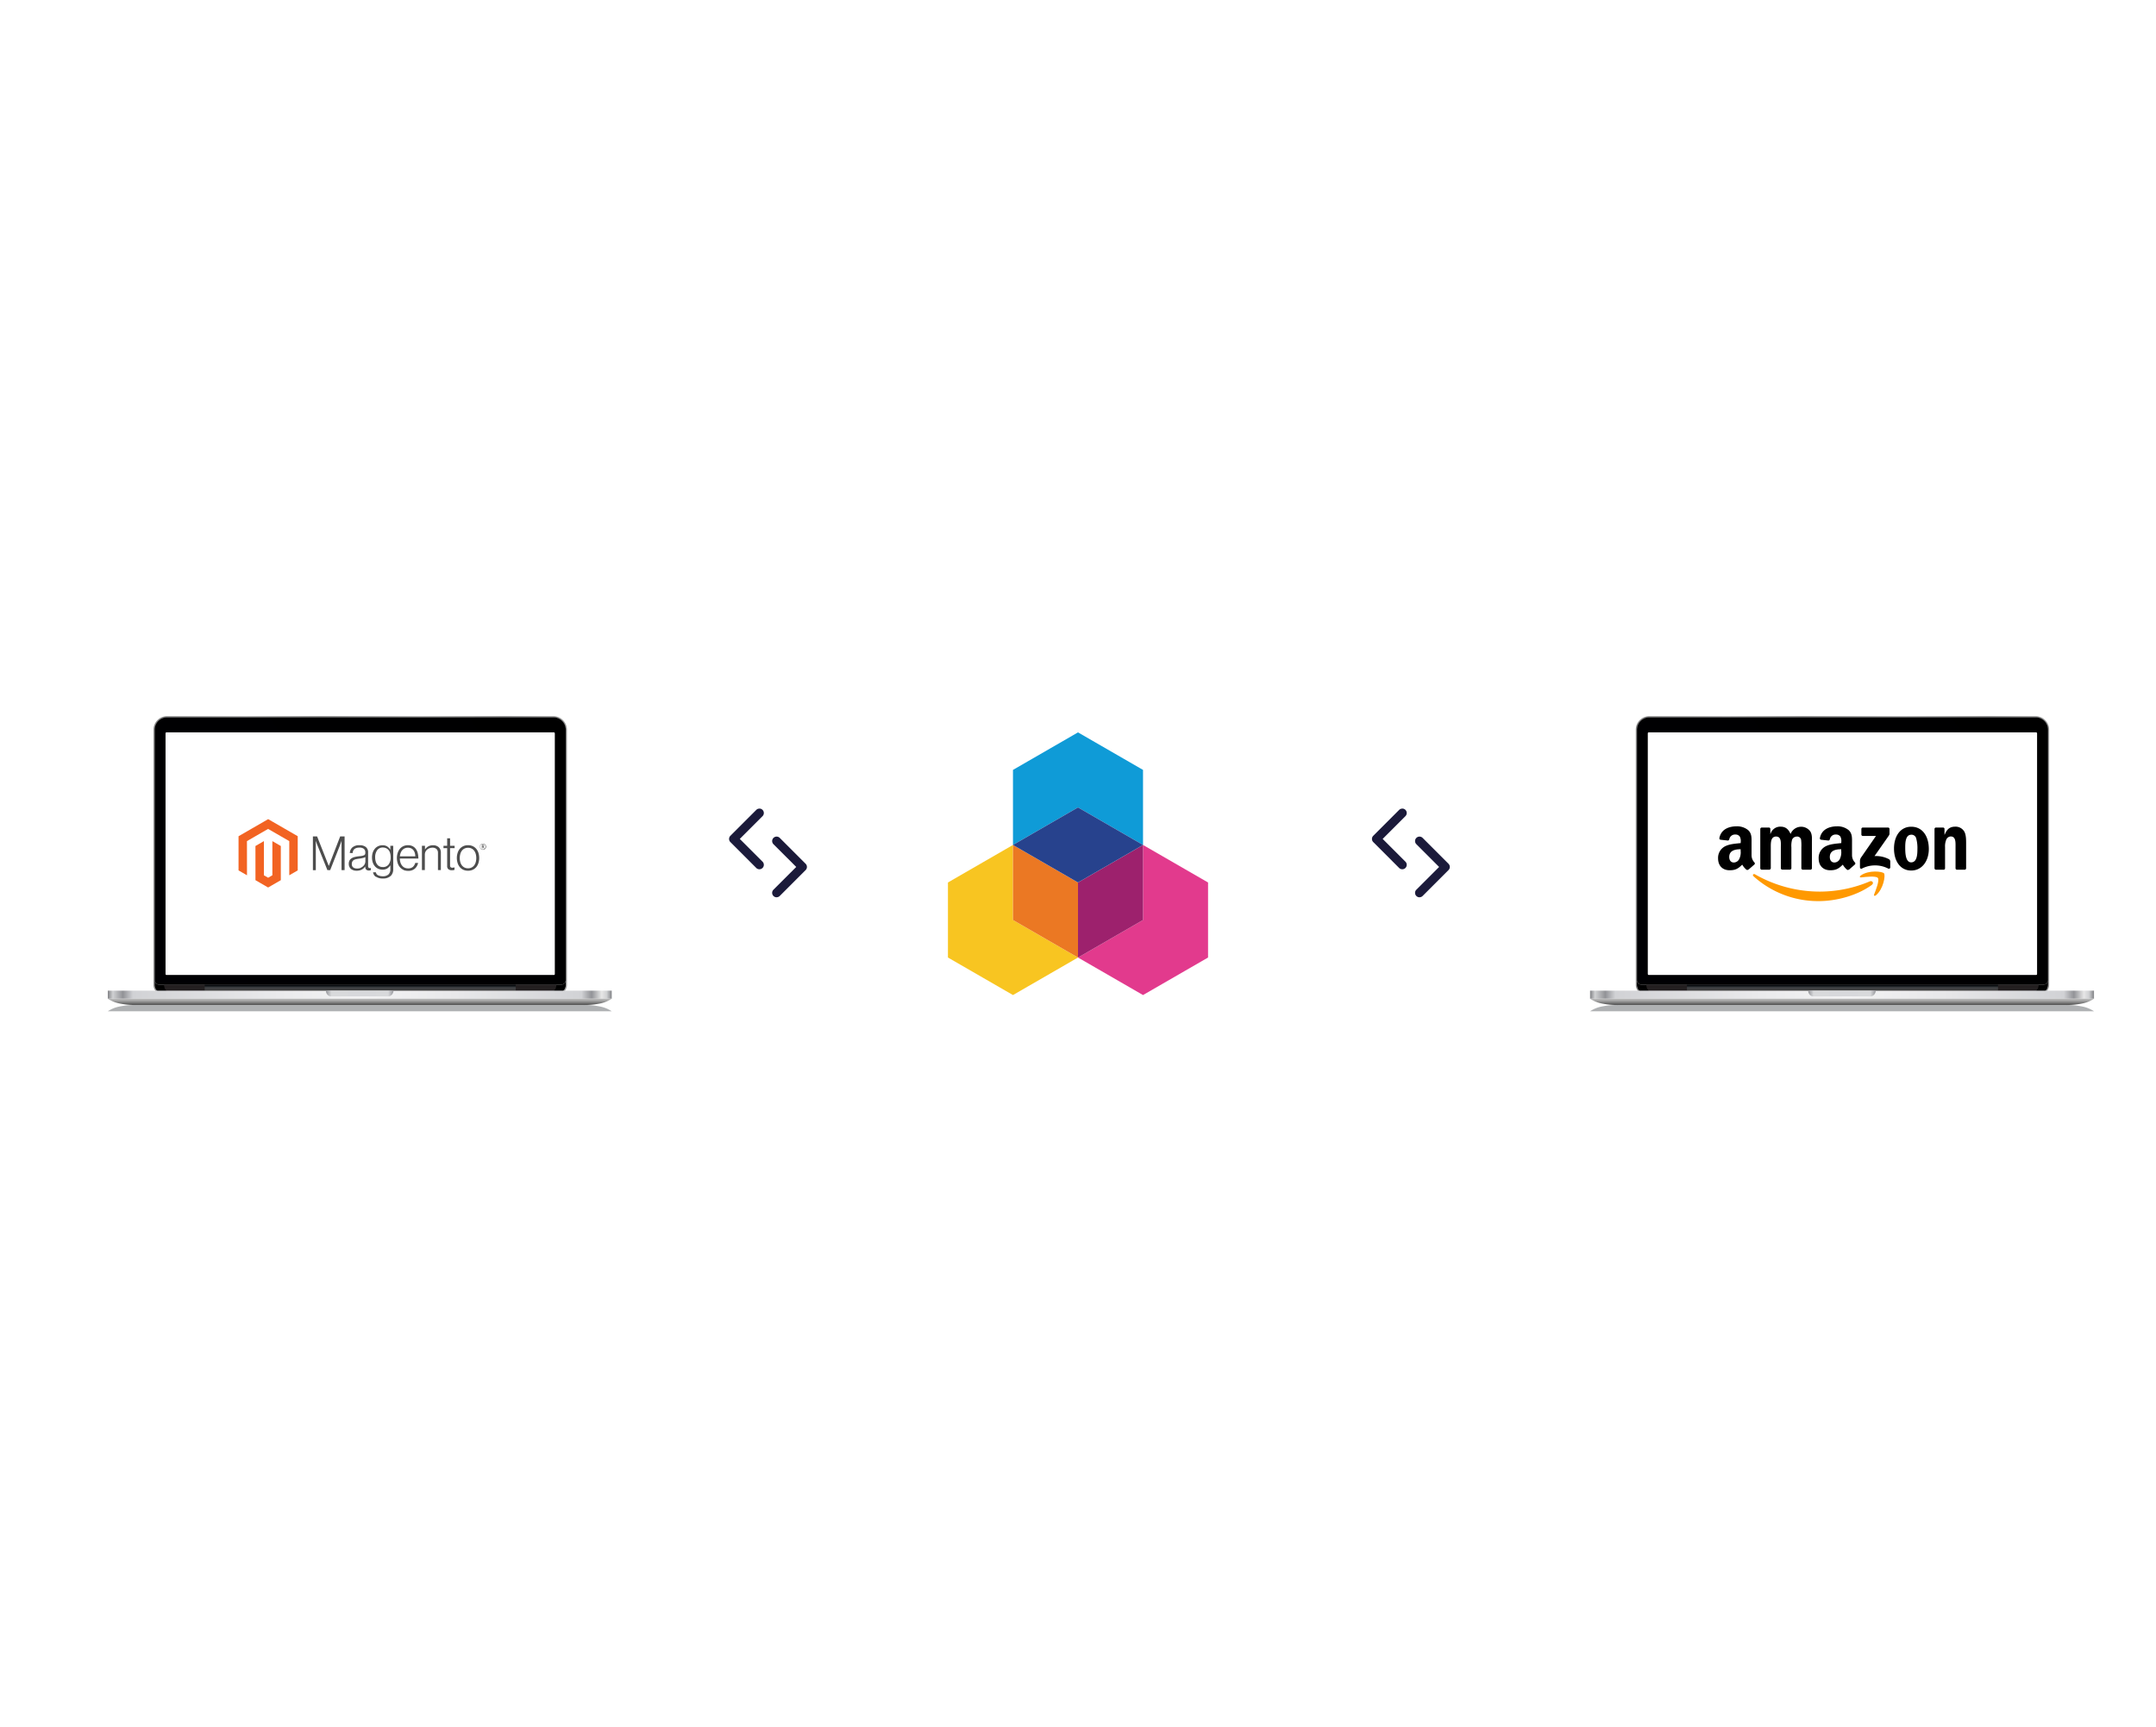
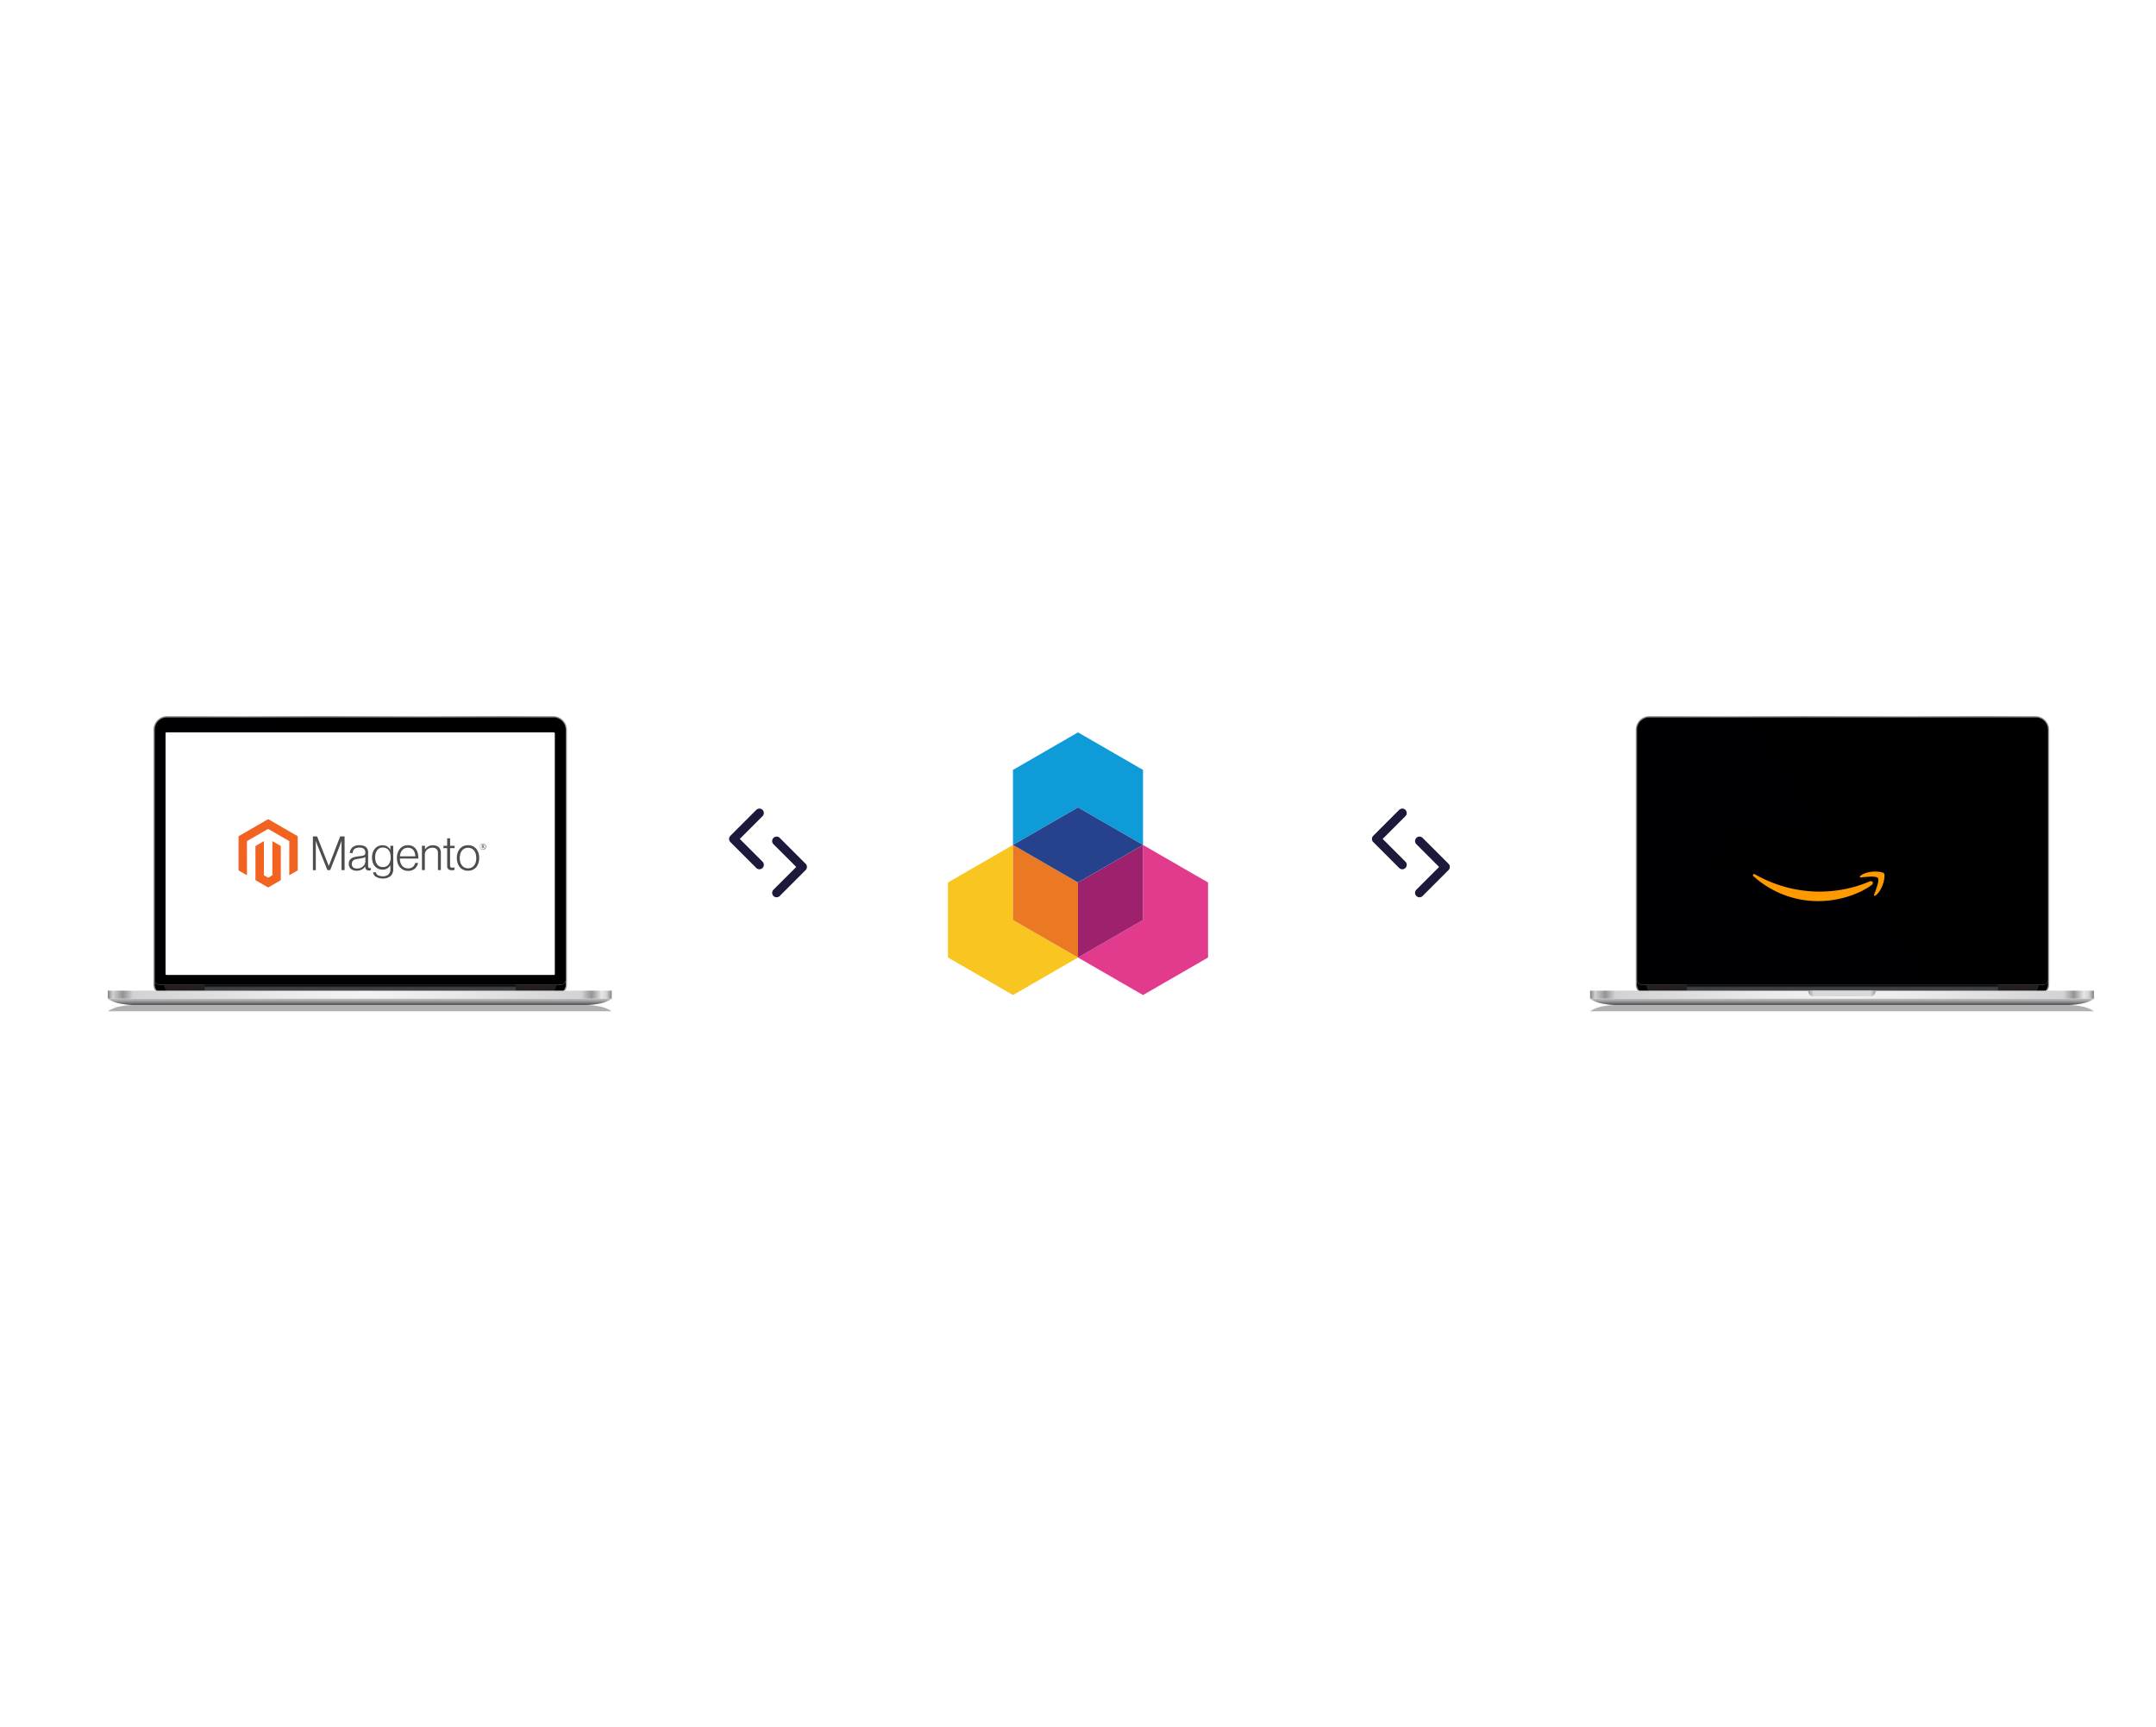
<svg xmlns="http://www.w3.org/2000/svg" xmlns:xlink="http://www.w3.org/1999/xlink" viewBox="0 0 1000 801">
  <defs>
    <style>.cls-1{fill:url(#linear-gradient);filter:url(#luminosity-noclip);}.cls-2{fill:url(#linear-gradient-2);filter:url(#luminosity-noclip-2);}.cls-3{fill:none;}.cls-4{fill:url(#linear-gradient-3);}.cls-5{fill:url(#linear-gradient-4);}.cls-6{fill:#414042;}.cls-7{fill:#231f20;}.cls-8{fill:url(#linear-gradient-5);}.cls-9{fill:url(#linear-gradient-6);}.cls-10{fill:url(#linear-gradient-7);}.cls-11{fill:url(#linear-gradient-8);}.cls-12{mask:url(#mask);}.cls-13{fill:#6e7175;opacity:0.55;}.cls-14{fill:#fff;}.cls-15{fill:url(#linear-gradient-9);}.cls-16{fill:url(#linear-gradient-10);}.cls-17{fill:url(#linear-gradient-11);}.cls-18{fill:url(#linear-gradient-12);}.cls-19{fill:url(#linear-gradient-13);}.cls-20{fill:url(#linear-gradient-14);}.cls-21{mask:url(#mask-2);}.cls-22{clip-path:url(#clip-path);}.cls-23{fill:#f8c521;}.cls-24{fill:#e23a8d;}.cls-25{fill:#0f9bd7;}.cls-26{fill:#eb7823;}.cls-27{fill:#9d216d;}.cls-28{fill:#27428d;}.cls-29{fill:#1b1a3a;}.cls-30{fill:#f26322;}.cls-31{fill:#4d4d4d;}.cls-32{fill:#f90;}.cls-32,.cls-33{fill-rule:evenodd;}</style>
    <linearGradient id="linear-gradient" x1="166.47" y1="465.62" x2="166.47" y2="468.79" gradientUnits="userSpaceOnUse">
      <stop offset="0" stop-color="#fff" />
      <stop offset="1" />
    </linearGradient>
    <linearGradient id="linear-gradient-2" x1="853.98" y1="465.62" x2="853.98" y2="468.79" xlink:href="#linear-gradient" />
    <linearGradient id="linear-gradient-3" x1="71.19" y1="396.6" x2="265.22" y2="396.6" gradientUnits="userSpaceOnUse">
      <stop offset="0.05" stop-color="#8c8c8c" />
      <stop offset="0.22" stop-color="#a0a0a0" />
      <stop offset="0.4" stop-color="#787878" />
      <stop offset="0.64" stop-color="#a0a0a0" />
      <stop offset="0.84" stop-color="#787878" />
      <stop offset="1" stop-color="#a0a0a0" />
    </linearGradient>
    <linearGradient id="linear-gradient-4" x1="262.74" y1="330.92" x2="71.79" y2="459.71" gradientUnits="userSpaceOnUse">
      <stop offset="0" />
      <stop offset="1" stop-color="#000003" />
    </linearGradient>
    <linearGradient id="linear-gradient-5" x1="167.08" y1="459.36" x2="167.08" y2="456.63" gradientUnits="userSpaceOnUse">
      <stop offset="0.04" stop-color="#404040" />
      <stop offset="0.54" stop-color="#3d3f42" />
      <stop offset="0.83" stop-color="#0a0e11" />
      <stop offset="0.98" stop-color="#070b0e" />
    </linearGradient>
    <linearGradient id="linear-gradient-6" x1="50" y1="461.23" x2="283.73" y2="461.23" gradientUnits="userSpaceOnUse">
      <stop offset="0" stop-color="#828387" />
      <stop offset="0.01" stop-color="#d0d1d3" />
      <stop offset="0.03" stop-color="#929397" />
      <stop offset="0.05" stop-color="#d1d2d5" />
      <stop offset="0.34" stop-color="#eaeaec" />
      <stop offset="0.51" stop-color="#f3f3f4" />
      <stop offset="0.69" stop-color="#e8e8ea" />
      <stop offset="0.94" stop-color="#d1d2d5" />
      <stop offset="0.96" stop-color="#929397" />
      <stop offset="0.98" stop-color="#e6e6e6" />
      <stop offset="0.99" stop-color="#d0d1d3" />
      <stop offset="1" stop-color="#828387" />
    </linearGradient>
    <linearGradient id="linear-gradient-7" x1="151.19" y1="460.7" x2="182.55" y2="460.7" gradientUnits="userSpaceOnUse">
      <stop offset="0" stop-color="#95969b" />
      <stop offset="0.08" stop-color="#d8d9db" />
      <stop offset="0.55" stop-color="#d7d8db" />
      <stop offset="0.92" stop-color="#d8d9db" />
      <stop offset="1" stop-color="#95969b" />
    </linearGradient>
    <linearGradient id="linear-gradient-8" x1="166.87" y1="466.01" x2="166.87" y2="463.1" gradientUnits="userSpaceOnUse">
      <stop offset="0" stop-color="#525252" />
      <stop offset="0.19" stop-color="#646464" />
      <stop offset="0.44" stop-color="#888" />
      <stop offset="0.8" stop-color="#b1b1b1" />
      <stop offset="1" stop-color="#b9b9b9" />
    </linearGradient>
    <filter id="luminosity-noclip" x="48.13" y="464.35" width="236.67" height="5.65" filterUnits="userSpaceOnUse" color-interpolation-filters="sRGB">
      <feFlood flood-color="#fff" result="bg" />
      <feBlend in="SourceGraphic" in2="bg" />
    </filter>
    <mask id="mask" x="48.13" y="464.35" width="236.67" height="5.65" maskUnits="userSpaceOnUse">
      <rect class="cls-1" x="48.13" y="464.35" width="236.67" height="5.65" />
    </mask>
    <linearGradient id="linear-gradient-9" x1="758.7" y1="396.6" x2="952.73" y2="396.6" xlink:href="#linear-gradient-3" />
    <linearGradient id="linear-gradient-10" x1="950.25" y1="330.92" x2="759.29" y2="459.71" xlink:href="#linear-gradient-4" />
    <linearGradient id="linear-gradient-11" x1="854.58" y1="459.36" x2="854.58" y2="456.63" xlink:href="#linear-gradient-5" />
    <linearGradient id="linear-gradient-12" x1="737.51" y1="461.23" x2="971.24" y2="461.23" xlink:href="#linear-gradient-6" />
    <linearGradient id="linear-gradient-13" x1="838.69" y1="460.7" x2="870.05" y2="460.7" xlink:href="#linear-gradient-7" />
    <linearGradient id="linear-gradient-14" x1="854.37" y1="466.01" x2="854.37" y2="463.1" xlink:href="#linear-gradient-8" />
    <filter id="luminosity-noclip-2" x="735.64" y="464.35" width="236.67" height="5.65" filterUnits="userSpaceOnUse" color-interpolation-filters="sRGB">
      <feFlood flood-color="#fff" result="bg" />
      <feBlend in="SourceGraphic" in2="bg" />
    </filter>
    <mask id="mask-2" x="735.64" y="464.35" width="236.67" height="5.65" maskUnits="userSpaceOnUse">
      <rect class="cls-2" x="735.64" y="464.35" width="236.67" height="5.65" />
    </mask>
    <clipPath id="clip-path">
      <rect class="cls-3" x="439.68" y="339.6" width="120.64" height="121.79" />
    </clipPath>
  </defs>
  <g id="laptops">
    <path class="cls-4" d="M256.67,332.08H77.48a6.29,6.29,0,0,0-6.29,6.29v118.3a4.46,4.46,0,0,0,4.46,4.45H258.51a4.45,4.45,0,0,0,4.45-4.45V338.37A6.29,6.29,0,0,0,256.67,332.08Zm5.77,124.59a3.94,3.94,0,0,1-3.93,3.93H75.65a3.94,3.94,0,0,1-3.93-3.93V338.37a5.78,5.78,0,0,1,5.76-5.77H256.67a5.79,5.79,0,0,1,5.77,5.77Z" />
    <path class="cls-5" d="M256.67,332.6H77.48a5.78,5.78,0,0,0-5.76,5.77V454.46a2.12,2.12,0,0,0,2.11,2.11h186.5a2.12,2.12,0,0,0,2.11-2.11V338.37A5.79,5.79,0,0,0,256.67,332.6Z" />
    <path class="cls-6" d="M260.33,456.63H73.83a2.17,2.17,0,0,1-2.17-2.17V338.37a5.83,5.83,0,0,1,5.82-5.82H256.67a5.83,5.83,0,0,1,5.82,5.82V454.46A2.17,2.17,0,0,1,260.33,456.63Zm-182.85-124a5.71,5.71,0,0,0-5.71,5.71V454.46a2.06,2.06,0,0,0,2.06,2.06h186.5a2.06,2.06,0,0,0,2.05-2.06V338.37a5.71,5.71,0,0,0-5.71-5.71Z" />
    <path d="M260.33,456.57H73.83a2.12,2.12,0,0,1-2.11-2.11v2.21a3.94,3.94,0,0,0,3.93,3.93H258.51a3.94,3.94,0,0,0,3.93-3.93v-2.21A2.12,2.12,0,0,1,260.33,456.57Z" />
    <path class="cls-7" d="M76.11,456.63v.09A3.94,3.94,0,0,0,80,460.65H254.12a3.94,3.94,0,0,0,3.93-3.93v-.09Z" />
    <rect class="cls-8" x="94.94" y="456.63" width="144.27" height="2.74" />
    <rect class="cls-9" x="50" y="459.36" width="233.73" height="3.74" />
-     <path class="cls-10" d="M180.4,462H153.19a2.44,2.44,0,0,1-1.49-1,2.66,2.66,0,0,1-.51-1.63h31.36a3.71,3.71,0,0,1-.72,1.79A2.74,2.74,0,0,1,180.4,462Z" />
    <path class="cls-11" d="M50,463.1a15,15,0,0,0,5,2.11,36.33,36.33,0,0,0,8.25.8H270.53a36.4,36.4,0,0,0,8.26-.8,15,15,0,0,0,4.94-2.11Z" />
    <g class="cls-12">
      <path class="cls-13" d="M50,468.92a15,15,0,0,1,5-2.11,36.33,36.33,0,0,1,8.25-.8H270.53a36.4,36.4,0,0,1,8.26.8,15,15,0,0,1,4.94,2.11Z" />
    </g>
    <rect class="cls-14" x="76.78" y="339.6" width="180.56" height="112.49" rx="0.41" />
    <path class="cls-15" d="M944.18,332.08H765a6.29,6.29,0,0,0-6.29,6.29v118.3a4.45,4.45,0,0,0,4.45,4.45H946a4.46,4.46,0,0,0,4.46-4.45V338.37A6.29,6.29,0,0,0,944.18,332.08Zm5.76,124.59A3.94,3.94,0,0,1,946,460.6H763.15a3.94,3.94,0,0,1-3.93-3.93V338.37A5.79,5.79,0,0,1,765,332.6H944.18a5.78,5.78,0,0,1,5.76,5.77Z" />
    <path class="cls-16" d="M944.18,332.6H765a5.79,5.79,0,0,0-5.77,5.77V454.46a2.12,2.12,0,0,0,2.11,2.11h186.5a2.12,2.12,0,0,0,2.11-2.11V338.37A5.78,5.78,0,0,0,944.18,332.6Z" />
    <path class="cls-6" d="M947.83,456.63H761.33a2.17,2.17,0,0,1-2.16-2.17V338.37a5.83,5.83,0,0,1,5.82-5.82H944.18a5.83,5.83,0,0,1,5.82,5.82V454.46A2.17,2.17,0,0,1,947.83,456.63ZM765,332.66a5.71,5.71,0,0,0-5.71,5.71V454.46a2.06,2.06,0,0,0,2.05,2.06h186.5a2.06,2.06,0,0,0,2.06-2.06V338.37a5.71,5.71,0,0,0-5.71-5.71Z" />
    <path d="M947.83,456.57H761.33a2.12,2.12,0,0,1-2.11-2.11v2.21a3.94,3.94,0,0,0,3.93,3.93H946a3.94,3.94,0,0,0,3.93-3.93v-2.21A2.12,2.12,0,0,1,947.83,456.57Z" />
    <path class="cls-7" d="M763.61,456.63v.09a3.94,3.94,0,0,0,3.93,3.93H941.62a3.94,3.94,0,0,0,3.93-3.93v-.09Z" />
    <rect class="cls-17" x="782.45" y="456.63" width="144.27" height="2.74" />
    <rect class="cls-18" x="737.51" y="459.36" width="233.73" height="3.74" />
    <path class="cls-19" d="M867.91,462H840.69a2.46,2.46,0,0,1-1.49-1,2.61,2.61,0,0,1-.5-1.63h31.35a3.61,3.61,0,0,1-.72,1.79A2.7,2.7,0,0,1,867.91,462Z" />
    <path class="cls-20" d="M737.51,463.1a15,15,0,0,0,4.94,2.11,36.4,36.4,0,0,0,8.26.8H958a36.33,36.33,0,0,0,8.25-.8,15,15,0,0,0,5-2.11Z" />
    <g class="cls-21">
      <path class="cls-13" d="M737.51,468.92a15,15,0,0,1,4.94-2.11,36.4,36.4,0,0,1,8.26-.8H958a36.33,36.33,0,0,1,8.25.8,15,15,0,0,1,5,2.11Z" />
    </g>
-     <rect class="cls-14" x="764.28" y="339.6" width="180.56" height="112.49" rx="0.41" />
  </g>
  <g id="channable_icon">
    <g id="Channable_icon_color">
      <g class="cls-22">
        <polygon class="cls-23" points="439.68 409.2 439.68 444 469.84 461.4 500 444 469.84 426.6 469.84 391.8 439.68 409.2" />
        <polygon class="cls-24" points="530.16 426.6 500 444 530.16 461.4 560.32 444 560.32 409.2 530.16 391.8 530.16 426.6" />
        <polygon class="cls-25" points="500 339.6 469.84 357 469.84 391.8 500 374.4 530.16 391.8 530.16 357 500 339.6" />
        <polygon class="cls-26" points="469.84 391.8 469.84 426.6 500 444 500 409.2 469.84 391.8" />
        <polygon class="cls-27" points="530.16 391.8 500 409.2 500 444 530.16 426.6 530.16 391.8" />
        <polygon class="cls-28" points="530.16 391.8 500 374.4 469.84 391.8 500 409.2 530.16 391.8" />
      </g>
    </g>
  </g>
  <g id="arrow_twoway" data-name="arrow twoway">
    <path class="cls-29" d="M658.4,416.07a2.06,2.06,0,0,1-1.46-3.52L667.49,402l-10.55-10.55a2.06,2.06,0,1,1,2.91-2.92l12,12a2.06,2.06,0,0,1,0,2.92l-12,12a2.05,2.05,0,0,1-1.45.6" />
    <path class="cls-29" d="M360.21,416.07a2.06,2.06,0,0,1-1.46-3.52L369.31,402l-10.56-10.55a2.06,2.06,0,0,1,2.92-2.92l12,12a2.08,2.08,0,0,1,0,2.92l-12,12a2.06,2.06,0,0,1-1.46.6" />
    <path class="cls-29" d="M352.22,374.93a2.06,2.06,0,0,1,1.46,3.52L343.13,389l10.55,10.55a2.06,2.06,0,0,1-2.91,2.92l-12-12a2.06,2.06,0,0,1,0-2.92l12-12a2.05,2.05,0,0,1,1.45-.6" />
    <path class="cls-29" d="M650.41,374.93a2.06,2.06,0,0,1,1.46,3.52L641.31,389l10.56,10.55a2.06,2.06,0,1,1-2.92,2.92l-12-12a2.06,2.06,0,0,1,0-2.92l12-12a2.06,2.06,0,0,1,1.46-.6" />
  </g>
  <g id="Logos_L" data-name="Logos L">
    <g id="Magento">
      <polygon class="cls-30" points="124.38 379.83 110.64 387.76 110.64 403.6 114.56 405.87 114.54 390.02 124.35 384.36 134.17 390.02 134.17 405.86 138.09 403.6 138.09 387.74 124.38 379.83" />
      <polygon class="cls-30" points="126.33 405.86 124.37 407 122.4 405.87 122.4 390.02 118.48 392.29 118.49 408.13 124.36 411.53 130.25 408.13 130.25 392.29 126.33 390.02 126.33 405.86" />
      <path class="cls-31" d="M147.08,387.85l5.39,13.63h.05l5.26-13.63h2.05v15.62h-1.42V389.86h0l-.24.74-.25.68c-.1.25-.18.48-.25.7l-4.52,11.49h-1.29L147.25,392c-.09-.2-.17-.42-.26-.66s-.17-.47-.24-.69-.18-.52-.27-.77h0v13.61h-1.35V387.85Z" />
      <path class="cls-31" d="M164,403.53a3.21,3.21,0,0,1-1.17-.58,2.85,2.85,0,0,1-.77-1,3.1,3.1,0,0,1-.29-1.37,3.29,3.29,0,0,1,.37-1.64,2.79,2.79,0,0,1,1-1,4.86,4.86,0,0,1,1.47-.58,16.13,16.13,0,0,1,1.8-.31c.56-.05,1-.12,1.41-.18a4.56,4.56,0,0,0,.94-.26,1.09,1.09,0,0,0,.52-.4,1.26,1.26,0,0,0,.16-.69v-.22a2.06,2.06,0,0,0-.69-1.71,3.18,3.18,0,0,0-2-.56c-2,0-3.07.84-3.17,2.51h-1.33a3.67,3.67,0,0,1,1.21-2.62,4.81,4.81,0,0,1,3.28-1,4.68,4.68,0,0,1,2.93.82,3.18,3.18,0,0,1,1.07,2.68v6.13a1.1,1.1,0,0,0,.19.73.72.72,0,0,0,.55.25.86.86,0,0,0,.23,0l.28-.06H172v1a2.29,2.29,0,0,1-.37.12,2.51,2.51,0,0,1-.55.06,1.73,1.73,0,0,1-1.18-.39,1.65,1.65,0,0,1-.48-1.21v-.24h-.06a6.22,6.22,0,0,1-.57.68,3.64,3.64,0,0,1-.83.63,4.14,4.14,0,0,1-1.11.46,4.91,4.91,0,0,1-1.44.17,5.09,5.09,0,0,1-1.46-.19m3.33-1.19a3.86,3.86,0,0,0,1.19-.76,3.06,3.06,0,0,0,1-2.2v-2a4.65,4.65,0,0,1-1.32.47c-.52.12-1.06.21-1.61.28s-.92.15-1.33.23a3.24,3.24,0,0,0-1.06.38,1.86,1.86,0,0,0-.71.71,2.25,2.25,0,0,0-.26,1.17,2.06,2.06,0,0,0,.2,1,1.76,1.76,0,0,0,.55.63,2,2,0,0,0,.8.34,4.7,4.7,0,0,0,2.59-.19" />
      <path class="cls-31" d="M174.33,406.58a3,3,0,0,1-1.29-2.1h1.31a1.83,1.83,0,0,0,1.06,1.4,4.73,4.73,0,0,0,2.11.43,3.69,3.69,0,0,0,2.68-.86,3.24,3.24,0,0,0,.86-2.37v-1.79H181a4.72,4.72,0,0,1-1.46,1.46,4.11,4.11,0,0,1-2.12.5,4.7,4.7,0,0,1-2-.42,4.32,4.32,0,0,1-1.53-1.15,5.19,5.19,0,0,1-1-1.78,7.18,7.18,0,0,1-.34-2.28,7.06,7.06,0,0,1,.39-2.44A5.38,5.38,0,0,1,174,393.4a4.41,4.41,0,0,1,1.54-1.09,4.94,4.94,0,0,1,1.86-.37,4,4,0,0,1,2.17.54,4.45,4.45,0,0,1,1.41,1.45h.07v-1.75h1.34V403a4.37,4.37,0,0,1-1,3,5,5,0,0,1-3.78,1.35,5.38,5.38,0,0,1-3.23-.84m5.92-5.71a5.47,5.47,0,0,0,.9-3.28,7.4,7.4,0,0,0-.22-1.83,4,4,0,0,0-.68-1.43,3,3,0,0,0-1.15-.93,3.63,3.63,0,0,0-1.6-.33,3.09,3.09,0,0,0-2.61,1.24,5.42,5.42,0,0,0-.93,3.32,7.11,7.11,0,0,0,.22,1.78,4.12,4.12,0,0,0,.65,1.42,3.07,3.07,0,0,0,1.09.94,3.31,3.31,0,0,0,1.55.34,3.17,3.17,0,0,0,2.78-1.25" />
      <path class="cls-31" d="M187.08,403.31a4.57,4.57,0,0,1-1.64-1.25,5.59,5.59,0,0,1-1-1.88,7.65,7.65,0,0,1-.35-2.34,7.37,7.37,0,0,1,.37-2.35,5.81,5.81,0,0,1,1-1.88,4.65,4.65,0,0,1,1.61-1.24,5,5,0,0,1,2.13-.45,4.7,4.7,0,0,1,2.29.51,4.22,4.22,0,0,1,1.5,1.38,5.52,5.52,0,0,1,.82,2,11.06,11.06,0,0,1,.24,2.29h-8.6a6.61,6.61,0,0,0,.27,1.78,4.48,4.48,0,0,0,.72,1.43,3.4,3.4,0,0,0,1.19,1,3.85,3.85,0,0,0,1.68.35,3.21,3.21,0,0,0,2.2-.69,3.78,3.78,0,0,0,1.1-1.85h1.31a4.74,4.74,0,0,1-1.53,2.69,4.53,4.53,0,0,1-3.08,1,5.54,5.54,0,0,1-2.25-.44m5.33-7.87a3.64,3.64,0,0,0-.63-1.26,3,3,0,0,0-1.05-.85,3.48,3.48,0,0,0-1.51-.3,3.62,3.62,0,0,0-1.52.3,3.33,3.33,0,0,0-1.12.85,4,4,0,0,0-.73,1.25,6.16,6.16,0,0,0-.36,1.57h7.16a6,6,0,0,0-.24-1.56" />
      <path class="cls-31" d="M197.11,392.18v1.72h0a4.81,4.81,0,0,1,1.5-1.41,4.38,4.38,0,0,1,2.28-.55,3.76,3.76,0,0,1,2.59.9,3.32,3.32,0,0,1,1,2.61v8h-1.35v-7.88a2.41,2.41,0,0,0-.69-1.9,2.73,2.73,0,0,0-1.89-.59,3.66,3.66,0,0,0-1.35.24,3.72,3.72,0,0,0-1.12.66,3,3,0,0,0-.75,1,3,3,0,0,0-.28,1.29v7.16h-1.35V392.18Z" />
      <path class="cls-31" d="M208,403.09a1.88,1.88,0,0,1-.59-1.56v-8.24h-1.71v-1.11h1.71v-3.47h1.35v3.47h2.1v1.11h-2.1v8a1.06,1.06,0,0,0,.27.84,1.29,1.29,0,0,0,.82.23,2,2,0,0,0,.49-.06,2.77,2.77,0,0,0,.41-.12h.06v1.16a3.74,3.74,0,0,1-1.24.19,2.39,2.39,0,0,1-1.57-.47" />
      <path class="cls-31" d="M214.89,403.31a4.78,4.78,0,0,1-1.64-1.25,5.46,5.46,0,0,1-1-1.88,7.82,7.82,0,0,1,0-4.69,5.46,5.46,0,0,1,1-1.88,4.78,4.78,0,0,1,1.64-1.25,5.18,5.18,0,0,1,2.2-.44,5.09,5.09,0,0,1,2.18.44,4.78,4.78,0,0,1,1.64,1.25,5.44,5.44,0,0,1,1,1.88,8,8,0,0,1,.35,2.35,7.65,7.65,0,0,1-.35,2.34,5.61,5.61,0,0,1-1,1.88,4.91,4.91,0,0,1-1.64,1.25,5.21,5.21,0,0,1-2.18.44,5.33,5.33,0,0,1-2.2-.44m3.86-1.06a3.42,3.42,0,0,0,1.2-1,4.7,4.7,0,0,0,.72-1.53,7.29,7.29,0,0,0,0-3.71,4.7,4.7,0,0,0-.72-1.53,3.42,3.42,0,0,0-1.2-1,3.66,3.66,0,0,0-1.66-.37,3.9,3.9,0,0,0-1.67.37,3.6,3.6,0,0,0-1.2,1,4.52,4.52,0,0,0-.73,1.53,7.29,7.29,0,0,0,0,3.71,4.52,4.52,0,0,0,.73,1.53,3.6,3.6,0,0,0,1.2,1,3.64,3.64,0,0,0,1.67.37,3.57,3.57,0,0,0,1.66-.37" />
      <path class="cls-31" d="M224,394.05a1.45,1.45,0,0,1,0-2.9,1.45,1.45,0,0,1,0,2.9m0-2.74a1.29,1.29,0,1,0,1.22,1.29,1.19,1.19,0,0,0-1.22-1.29m.42,2.07-.49-.69h-.15v.67h-.28v-1.62H224c.34,0,.56.17.56.47a.44.44,0,0,1-.33.45l.47.65ZM224,392h-.21v.47h.2c.18,0,.29-.07.29-.24s-.1-.23-.28-.23" />
    </g>
  </g>
  <g id="Logos_R" data-name="Logos R">
    <g id="Amazon">
      <path id="path8" class="cls-32" d="M868.24,410.29c-6.7,4.92-16.37,7.55-24.72,7.55a44.7,44.7,0,0,1-30.2-11.52c-.64-.57-.06-1.33.7-.89a60.55,60.55,0,0,0,30.2,8,59.49,59.49,0,0,0,23-4.73c1.15-.5,2.1.73,1,1.56" />
      <path id="path10" class="cls-32" d="M871,407.11c-.86-1.07-5.65-.5-7.81-.25-.66.1-.76-.47-.16-.89,3.81-2.69,10.09-1.9,10.82-1s-.19,7.2-3.77,10.18c-.54.48-1.08.22-.83-.38.8-2.06,2.6-6.57,1.75-7.65" />
      <path id="path12" class="cls-33" d="M863.35,387v-2.6a.66.66,0,0,1,.67-.67h11.71a.65.65,0,0,1,.66.67v2.25c0,.38-.32.86-.89,1.65l-6.06,8.66a12.93,12.93,0,0,1,6.67,1.43,1.21,1.21,0,0,1,.63,1v2.8a.63.63,0,0,1-.86.6,13.38,13.38,0,0,0-12.37,0c-.41.22-.82-.22-.82-.6v-2.67a3.17,3.17,0,0,1,.44-1.81l7-10.09H864a.69.69,0,0,1-.67-.66" />
-       <path id="path14" class="cls-33" d="M820.65,403.28h-3.56a.69.69,0,0,1-.63-.61V384.4a.68.68,0,0,1,.7-.67h3.33a.63.63,0,0,1,.63.61v2.37h.07a4.7,4.7,0,0,1,4.69-3.39c2.22,0,3.62,1.08,4.63,3.39a5.26,5.26,0,0,1,9-1.39c1.14,1.52.89,3.77.89,5.74v11.55a.68.68,0,0,1-.7.67h-3.56a.69.69,0,0,1-.63-.67v-9.68a24.3,24.3,0,0,0-.1-3.42,1.84,1.84,0,0,0-2.09-1.59,2.35,2.35,0,0,0-2.13,1.49,10.66,10.66,0,0,0-.31,3.49v9.68a.68.68,0,0,1-.7.66h-3.55a.68.68,0,0,1-.64-.66V392.9c0-2,.35-5-2.19-5s-2.47,2.92-2.47,5v9.68a.76.76,0,0,1-.73.7" />
+       <path id="path14" class="cls-33" d="M820.65,403.28h-3.56a.69.69,0,0,1-.63-.61V384.4a.68.68,0,0,1,.7-.67h3.33a.63.63,0,0,1,.63.61v2.37h.07a4.7,4.7,0,0,1,4.69-3.39c2.22,0,3.62,1.08,4.63,3.39a5.26,5.26,0,0,1,9-1.39c1.14,1.52.89,3.77.89,5.74v11.55a.68.68,0,0,1-.7.67h-3.56a.69.69,0,0,1-.63-.67v-9.68a24.3,24.3,0,0,0-.1-3.42,1.84,1.84,0,0,0-2.09-1.59,2.35,2.35,0,0,0-2.13,1.49,10.66,10.66,0,0,0-.31,3.49v9.68a.68.68,0,0,1-.7.66h-3.55a.68.68,0,0,1-.64-.66V392.9c0-2,.35-5-2.19-5s-2.47,2.92-2.47,5v9.68" />
      <path id="path16" class="cls-33" d="M886.48,383.35c5.3,0,8.15,4.54,8.15,10.31,0,5.59-3.17,10-8.15,10-5.2,0-8-4.54-8-10.19s2.86-10.12,8-10.12m0,3.71c-2.63,0-2.79,3.59-2.79,5.81s0,7,2.76,7,2.89-3.84,2.89-6.19a16.73,16.73,0,0,0-.54-4.85,2.25,2.25,0,0,0-2.32-1.78" />
      <path id="path18" class="cls-33" d="M901.46,403.28H897.9a.69.69,0,0,1-.63-.67V384.34a.67.67,0,0,1,.7-.61h3.29a.65.65,0,0,1,.64.51V387H902c1-2.5,2.38-3.68,4.86-3.68a4.67,4.67,0,0,1,4.15,2.16c.92,1.46.92,3.93.92,5.68V402.7a.69.69,0,0,1-.69.58h-3.59a.68.68,0,0,1-.63-.58v-9.93c0-2,.22-4.91-2.23-4.91a2.35,2.35,0,0,0-2.06,1.46,7.89,7.89,0,0,0-.57,3.45v9.84a.65.65,0,0,1-.66.67" />
      <path id="path28" class="cls-33" d="M854,394.55a7,7,0,0,1-.66,3.78,2.87,2.87,0,0,1-2.48,1.61c-1.36,0-2.15-1-2.15-2.57,0-3,2.72-3.58,5.29-3.58v.76m3.59,8.66a.79.79,0,0,1-.86.1,8.65,8.65,0,0,1-2-2.38c-2,2-3.33,2.6-5.87,2.6-3,0-5.33-1.84-5.33-5.55a6,6,0,0,1,3.81-5.81c1.94-.85,4.63-1,6.69-1.24v-.47a4.42,4.42,0,0,0-.44-2.57,2.35,2.35,0,0,0-2-.92,2.69,2.69,0,0,0-2.85,2.12.79.79,0,0,1-.64.67l-3.46-.38a.65.65,0,0,1-.54-.76c.8-4.19,4.57-5.46,8-5.46a8.13,8.13,0,0,1,5.36,1.78c1.74,1.62,1.55,3.77,1.55,6.12v5.55a4.85,4.85,0,0,0,1.34,3.3.69.69,0,0,1,0,.95c-.7.61-2,1.75-2.7,2.35h0" />
      <path id="path30" class="cls-33" d="M807.35,394.55a7,7,0,0,1-.66,3.78,2.87,2.87,0,0,1-2.48,1.61c-1.36,0-2.15-1-2.15-2.57,0-3,2.72-3.58,5.29-3.58v.76m3.59,8.66a.79.79,0,0,1-.86.1,8.65,8.65,0,0,1-2-2.38c-2,2-3.33,2.6-5.87,2.6-3,0-5.33-1.84-5.33-5.55a6,6,0,0,1,3.81-5.81c1.94-.85,4.63-1,6.69-1.24v-.47a4.42,4.42,0,0,0-.44-2.57,2.35,2.35,0,0,0-2-.92,2.69,2.69,0,0,0-2.85,2.12.79.79,0,0,1-.61.67l-3.45-.38a.64.64,0,0,1-.54-.76c.79-4.19,4.56-5.46,8-5.46a8.11,8.11,0,0,1,5.36,1.78c1.75,1.62,1.56,3.77,1.56,6.12v5.55a4.85,4.85,0,0,0,1.33,3.3.69.69,0,0,1,0,.95c-.73.61-2,1.75-2.73,2.35h0" />
    </g>
  </g>
</svg>